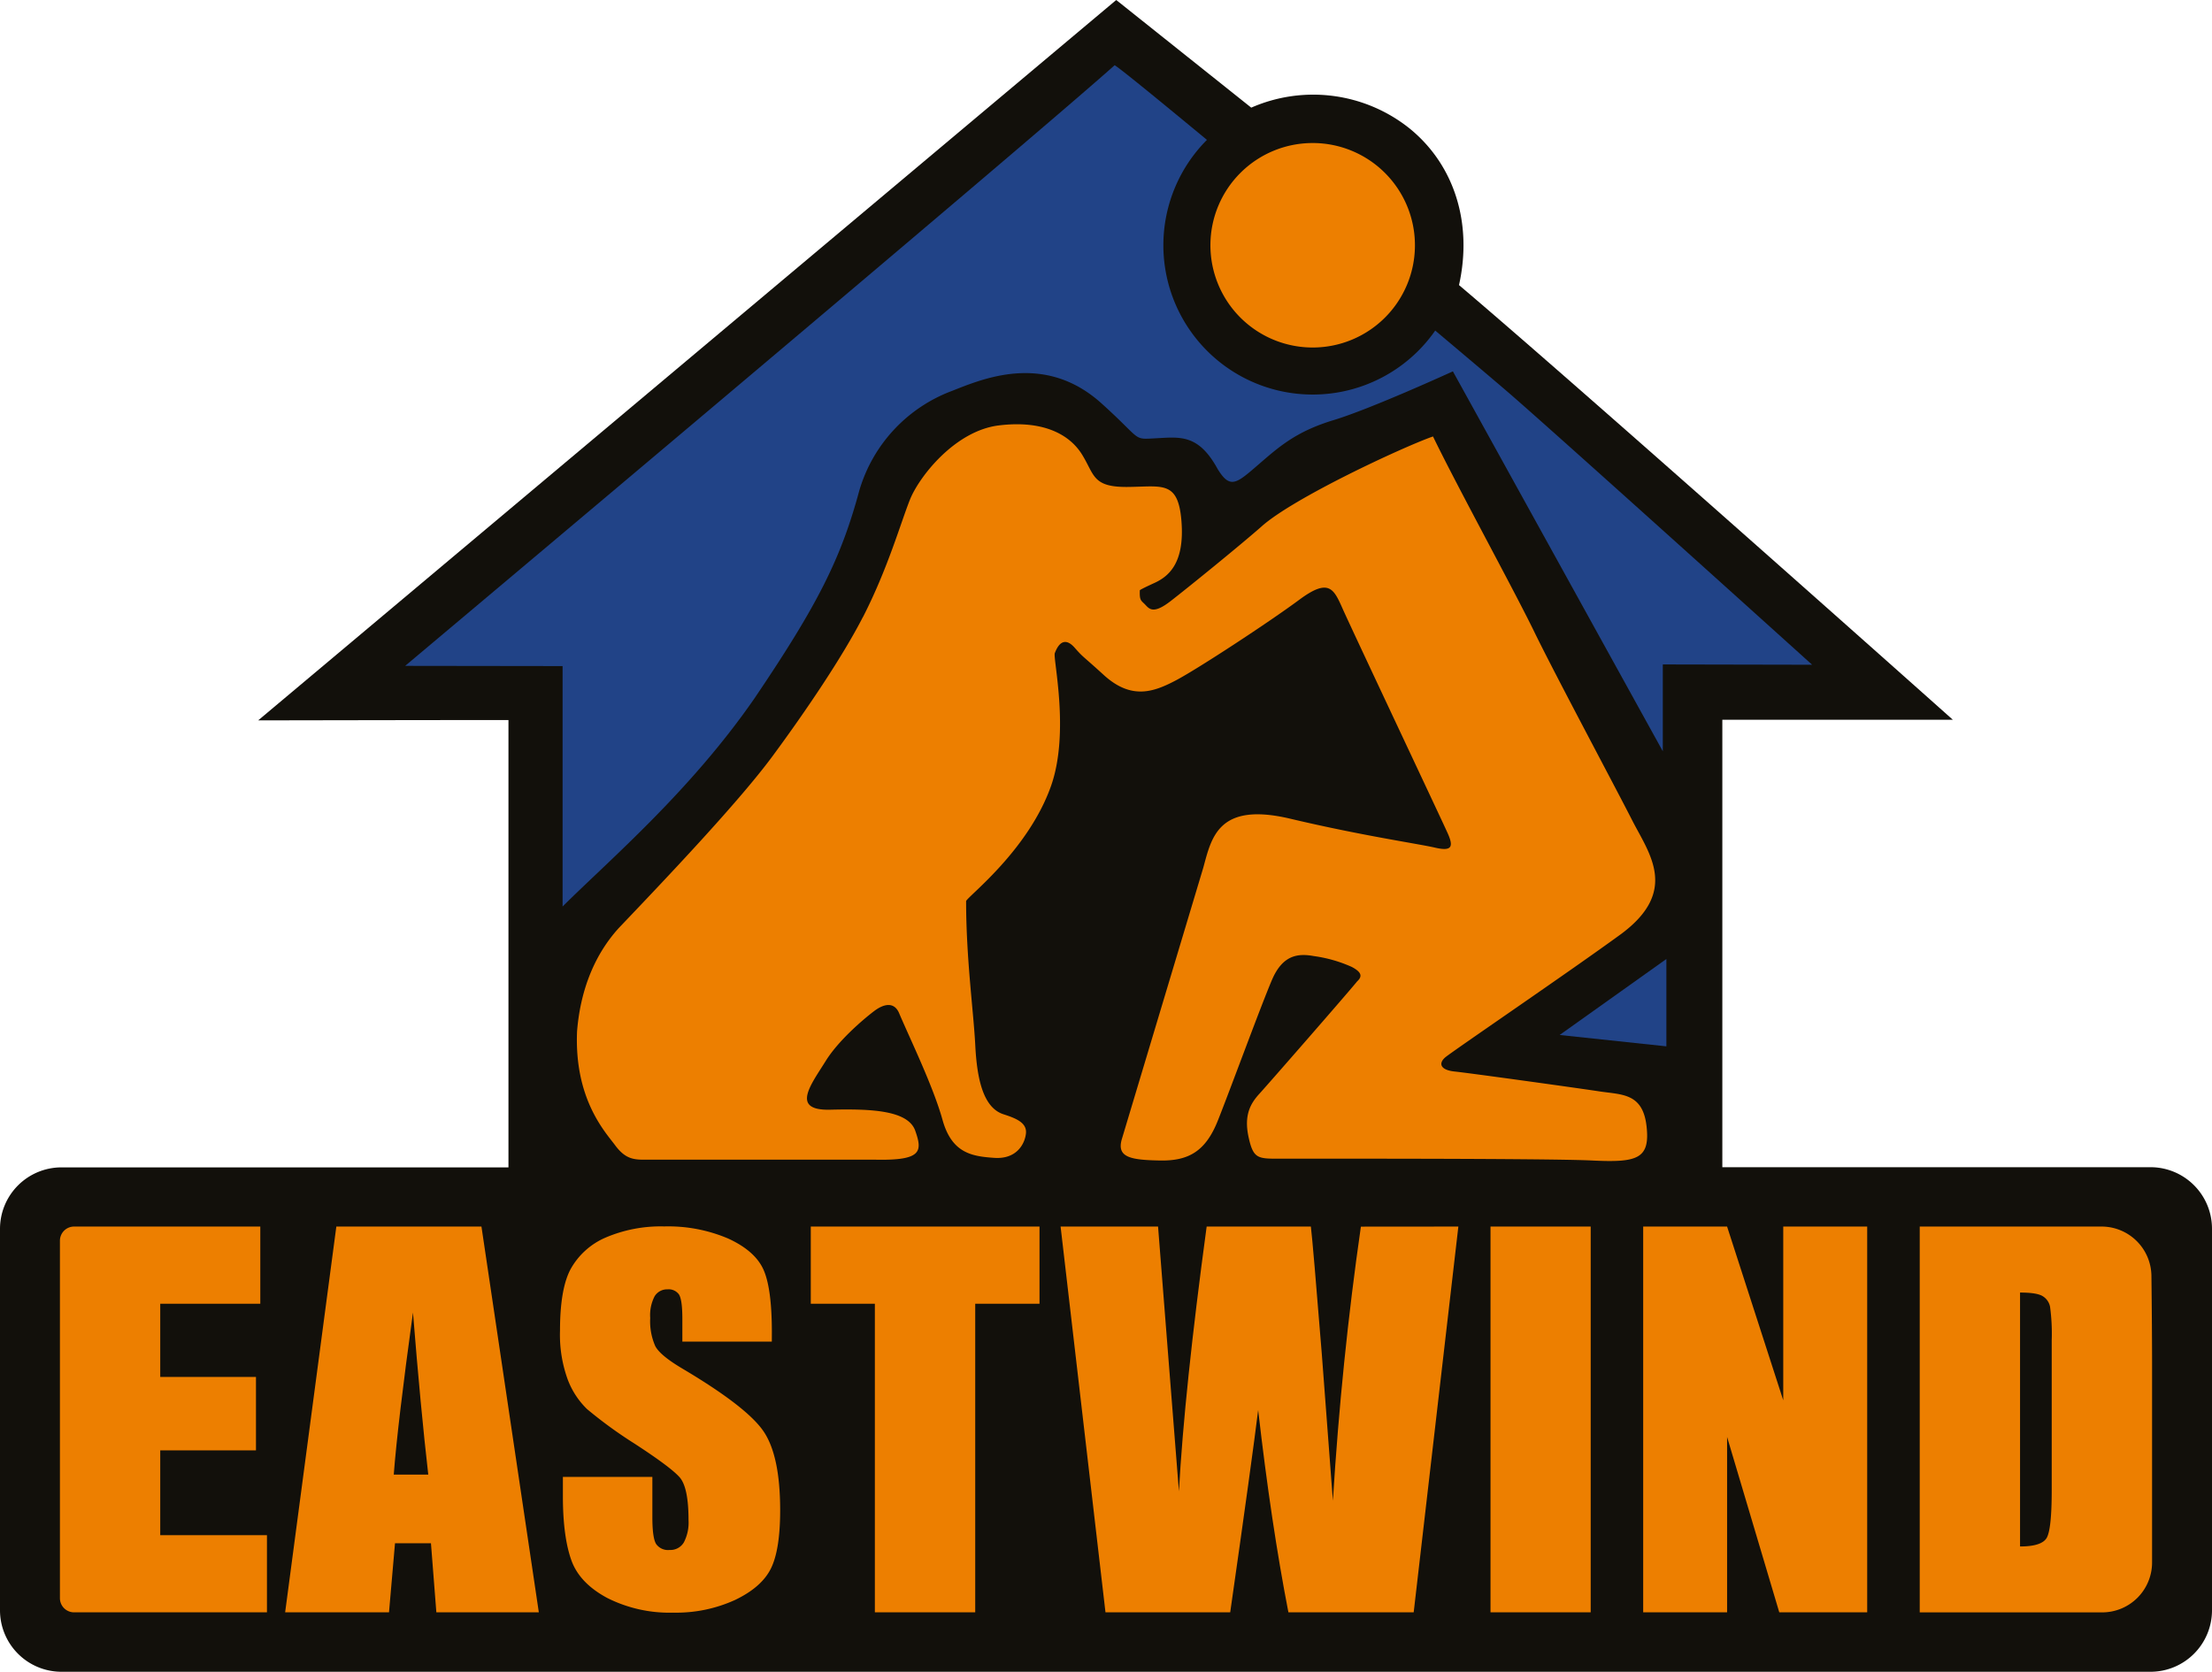
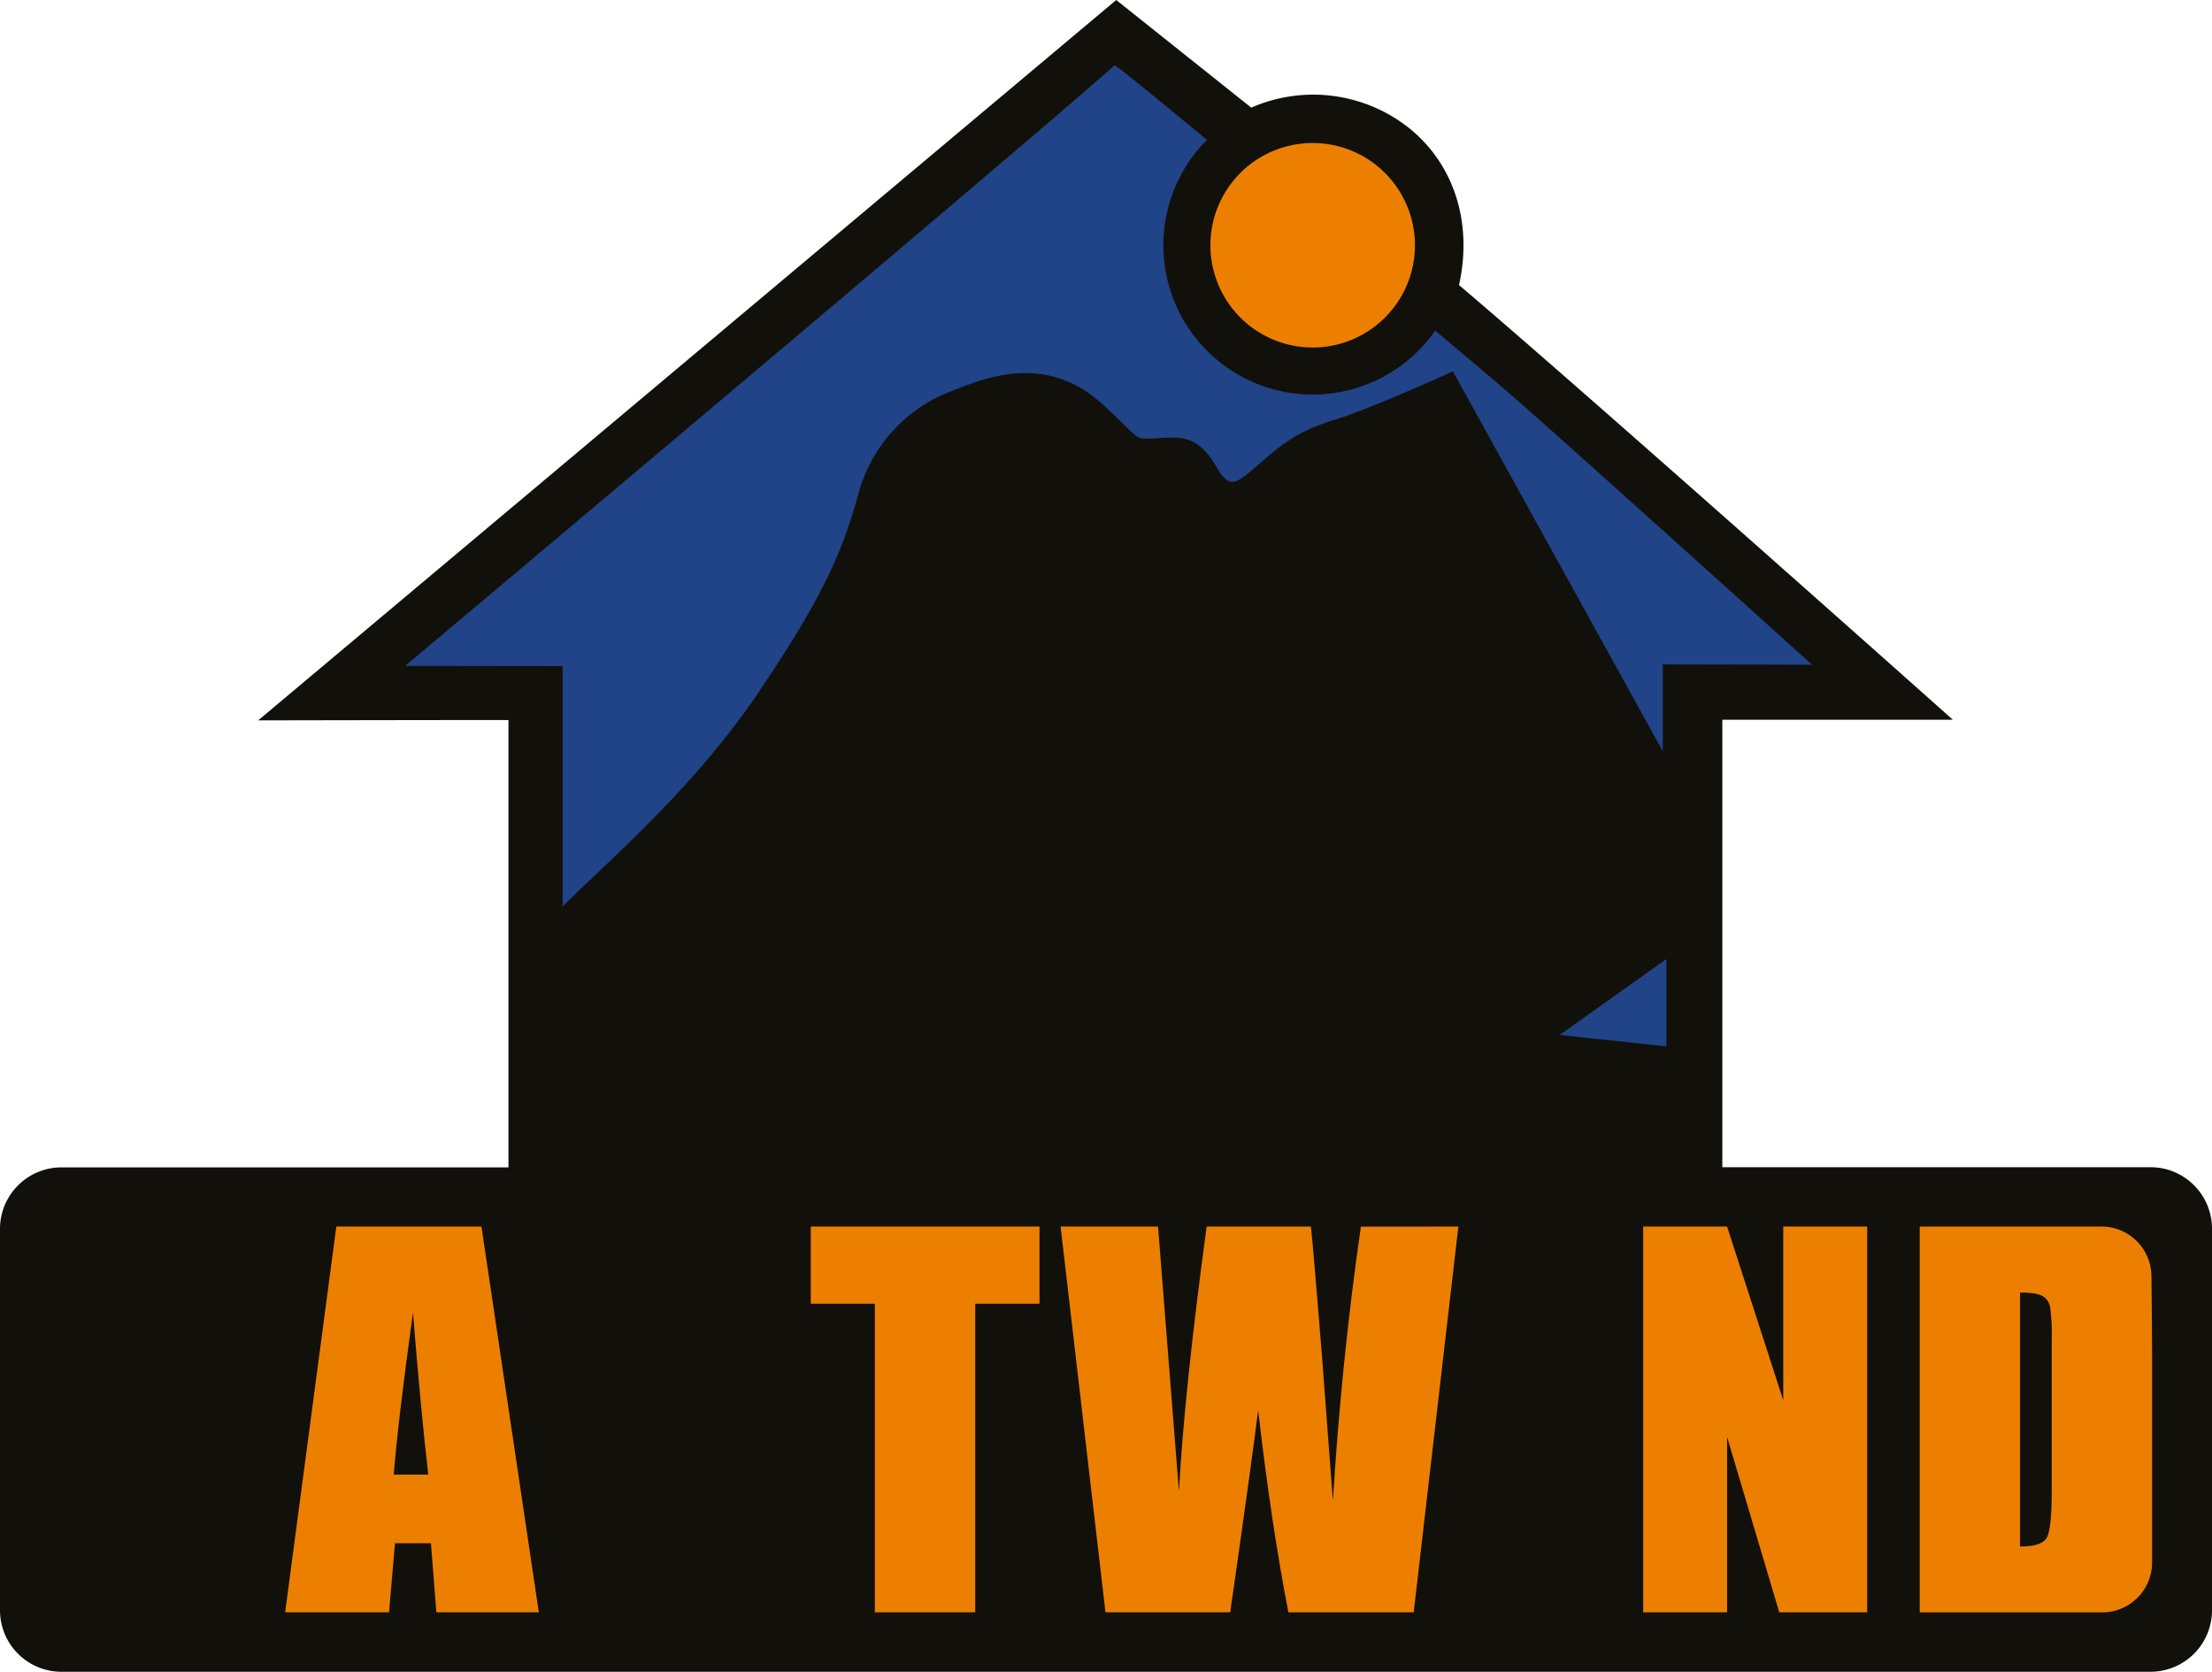
<svg xmlns="http://www.w3.org/2000/svg" id="Layer_1" data-name="Layer 1" viewBox="0 0 512 386.99">
  <defs>
    <style>.cls-1{fill:#12100b;}.cls-1,.cls-2,.cls-3{fill-rule:evenodd;}.cls-2{fill:#214387;}.cls-3,.cls-4{fill:#ed7f00;}</style>
  </defs>
  <path class="cls-1" d="M512,284v88.29a14.24,14.24,0,0,1-14.24,14.24H14.24A14.24,14.24,0,0,1,0,372.25V284a14.24,14.24,0,0,1,14.24-14.24H117.69V166.2c-17,0-53.39.07-53.39.07H59.77L258.37-.49l31.25,24.92a35.7,35.7,0,0,1,36.75,4.9c10.32,8.46,14.51,21.92,11.34,36.18,27.52,23.3,110.24,97,111.09,97.76l3.22,2.87H398.66V269.72h99.1A14.24,14.24,0,0,1,512,284Z" transform="translate(0 0.49)" />
  <path class="cls-2" d="M93.78,153.66l36.44.05v55.66c10.77-10.73,29.44-26.55,44.4-48.17,14.82-21.9,20.08-32.55,24.29-48.16a35.19,35.19,0,0,1,21.36-23c7-2.74,21.48-9.13,34.77,2.93,9.51,8.57,7,8.29,12.56,8s9.8-1,14.24,7.12c2.88,4.7,4.35,3.36,9.22-.84s8.78-7.8,17.59-10.47,27.64-11.3,27.64-11.3l48.59,87.95v-20.1l34.56.07s-59.15-53.39-70.16-62.9S260.93,16.13,258,14.61C236.86,33.48,93.78,153.66,93.78,153.66m291.93,88.08L361,239.11l24.71-17.59Z" transform="translate(0 0.49)" />
  <path class="cls-1" d="M303.83,21.73a34.56,34.56,0,1,1-34.55,34.55,34.56,34.56,0,0,1,34.55-34.55" transform="translate(0 0.49)" />
  <path class="cls-3" d="M303.83,32.62a23.67,23.67,0,1,1-23.66,23.66,23.66,23.66,0,0,1,23.66-23.66" transform="translate(0 0.49)" />
-   <path class="cls-3" d="M199.75,142.35c5.77-11.26,8.79-22,10.89-27.22S221,99.26,231.16,98s16.34,2,19.27,6.7,2.37,7.59,10.47,7.54,11.83-1.63,12.57,8-2.94,12.71-6.29,14.24-3.35,1.67-3.35,1.67c-.1,2.47.31,2.35,1.26,3.35s1.88,2.25,5.86-.83,15.87-12.73,20.94-17.18c7.28-6.64,33.05-18.59,39.8-20.94,5.49,11.37,18.69,35.44,23.45,45.24s18.7,35.85,22.62,43.56,10.94,16.38-2.52,26.38c-12,8.75-37.85,26.33-40.63,28.49-1.72,1.41-1.3,3,2.1,3.35s28.33,3.81,33.51,4.6,10,.35,10.89,8-2.14,8.51-12.57,8-66.63-.42-72-.42-6.42.14-7.54-5,.48-7.82,2.52-10.05,20.9-23.84,22.61-26c1.3-1.18,1-2.16-1.25-3.35a32,32,0,0,0-8.8-2.51c-3.62-.66-7.16-.28-9.63,5.44s-9.78,25.69-12.57,32.67-6.64,9.35-13.4,9.22-10.09-.7-8.8-5,18.85-62.83,18.85-62.83c1.89-6.9,3.42-15.25,20.11-11.3s29.59,5.79,33.51,6.7,4.35-.18,2.93-3.35-22.24-47.3-24.3-51.94-3.18-7.19-10.05-2.09S277.3,154.32,272.21,157s-10.3,4.65-16.75-1.25c-5.09-4.64-4.65-3.95-6.7-6.28s-3.61-1.44-4.61,1.25c-.46,1.23,3.53,18.37-.9,30.82-5.29,14.86-19.14,25.38-19.63,26.57,0,13.26,1.73,25.65,2.12,33.36s1.8,14.48,6.54,16c2.85.92,5.46,1.94,5.19,4.44s-2.22,6-7.31,5.65-9.83-1-12-8.8-7.54-18.79-10.05-24.71c-1.11-2.6-3.44-2.27-5.86-.41-2.62,2-8.21,6.81-11.09,11.43-3.5,5.62-8.23,11.56,1,11.34s18,.06,19.69,4.87,1.52,6.92-9.22,6.7H149.07c-2.58,0-4.44-.3-6.7-3.35s-9.47-10.67-8.8-26.39c.68-8.39,3.41-17,9.64-23.87,10.89-11.42,27.7-29.1,35.6-39.8s16.33-23.24,20.94-32.25" transform="translate(0 0.49)" />
-   <path class="cls-4" d="M17.15,283.46h43.1v17.87H37.09v16.94H59.25v17H37.09V354.9h24.7v17.87H17.15a3.28,3.28,0,0,1-3.28-3.28V286.74A3.28,3.28,0,0,1,17.15,283.46Z" transform="translate(0 0.49)" />
  <path class="cls-4" d="M111.44,283.46l13.28,89.31H101l-1.25-16H91.43l-1.39,16H66l11.85-89.31ZM99.13,340.89q-1.75-15.18-3.54-37.52Q92.05,329,91.14,340.89Z" transform="translate(0 0.49)" />
-   <path class="cls-4" d="M178.65,310.09H157.94v-5.26q0-4.44-.79-5.66A2.93,2.93,0,0,0,154.5,298a3.36,3.36,0,0,0-3,1.64,9.53,9.53,0,0,0-1,5,14.21,14.21,0,0,0,1.16,6.47c.74,1.45,2.84,3.19,6.3,5.24q14.9,8.84,18.76,14.5t3.86,18.27q0,9.17-2.14,13.5t-8.29,7.28a32.79,32.79,0,0,1-14.3,2.94,32,32,0,0,1-15.28-3.39c-4.21-2.25-7-5.13-8.28-8.63s-2-8.45-2-14.88v-4.52H151v9.34q0,4.81.88,6.2a3.36,3.36,0,0,0,3.1,1.37,3.62,3.62,0,0,0,3.3-1.74,9.93,9.93,0,0,0,1.09-5.19q0-7.57-2.07-9.91t-10.43-7.78a102.19,102.19,0,0,1-11-8,18.8,18.8,0,0,1-4.48-6.88,30.35,30.35,0,0,1-1.77-11.23q0-9.84,2.52-14.4A16.85,16.85,0,0,1,140.2,286a32.45,32.45,0,0,1,13.56-2.57,35.34,35.34,0,0,1,14.8,2.81q6.12,2.81,8.1,7.07t2,14.48Z" transform="translate(0 0.49)" />
  <path class="cls-4" d="M240.61,283.46v17.87H225.73v71.44H202.5V301.33H187.67V283.46Z" transform="translate(0 0.49)" />
  <path class="cls-4" d="M337.56,283.46l-10.34,89.31h-29q-4-20.58-7-46.83-1.38,11.25-6.47,46.83H255.88l-10.39-89.31h22.56l2.45,31.16,2.38,30.13q1.28-23.38,6.42-61.29h24.12q.48,3.92,2.53,29.46l2.57,34q2-32.43,6.48-63.44Z" transform="translate(0 0.49)" />
-   <path class="cls-4" d="M368.19,283.46v89.31H345V283.46Z" transform="translate(0 0.49)" />
  <path class="cls-4" d="M432.19,283.46v89.31H411.84l-12.08-40.6v40.6H380.34V283.46h19.42l13,40.22V283.46Z" transform="translate(0 0.49)" />
  <path class="cls-4" d="M486.43,283.46H444.35v89.32h42.23a11.55,11.55,0,0,0,11.55-11.55V315c0-3.72-.05-11.88-.15-20.09A11.55,11.55,0,0,0,486.43,283.46ZM474.9,344.52q0,8.94-1.15,11c-.78,1.34-2.84,2-6.18,2V298.74c2.53,0,4.26.26,5.18.8a3.69,3.69,0,0,1,1.77,2.51,46.53,46.53,0,0,1,.38,7.78Z" transform="translate(0 0.49)" />
</svg>